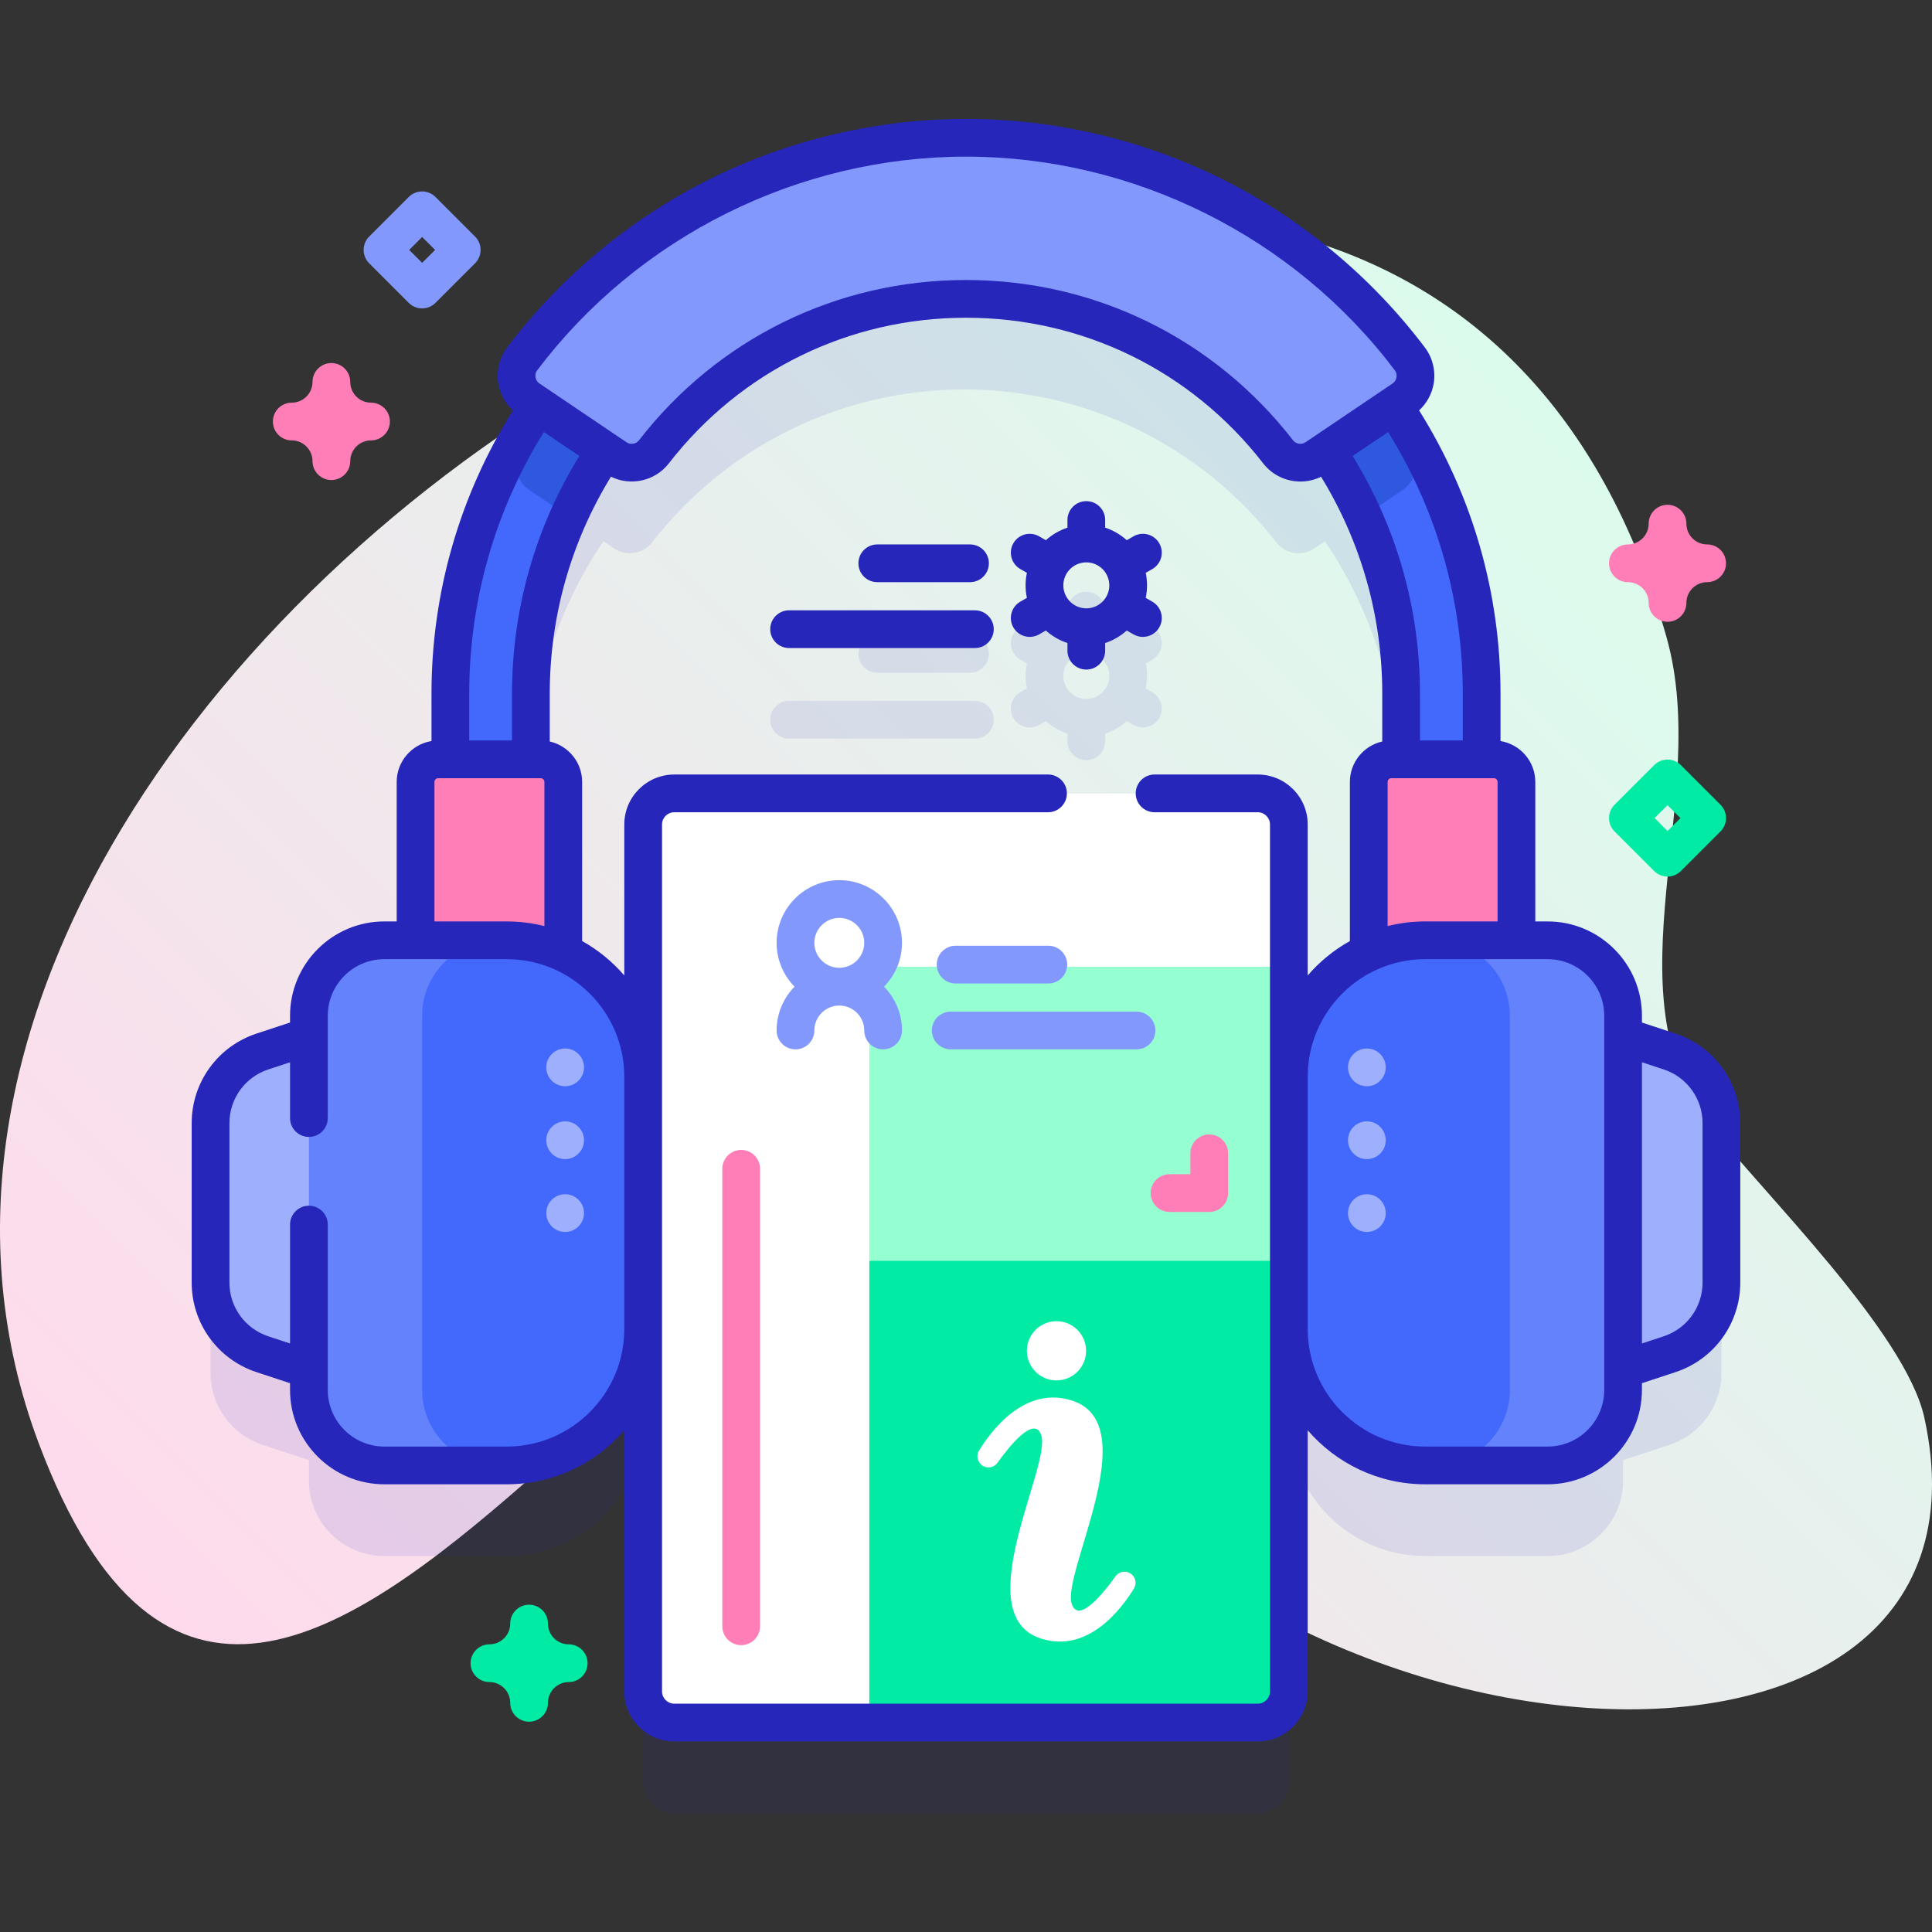
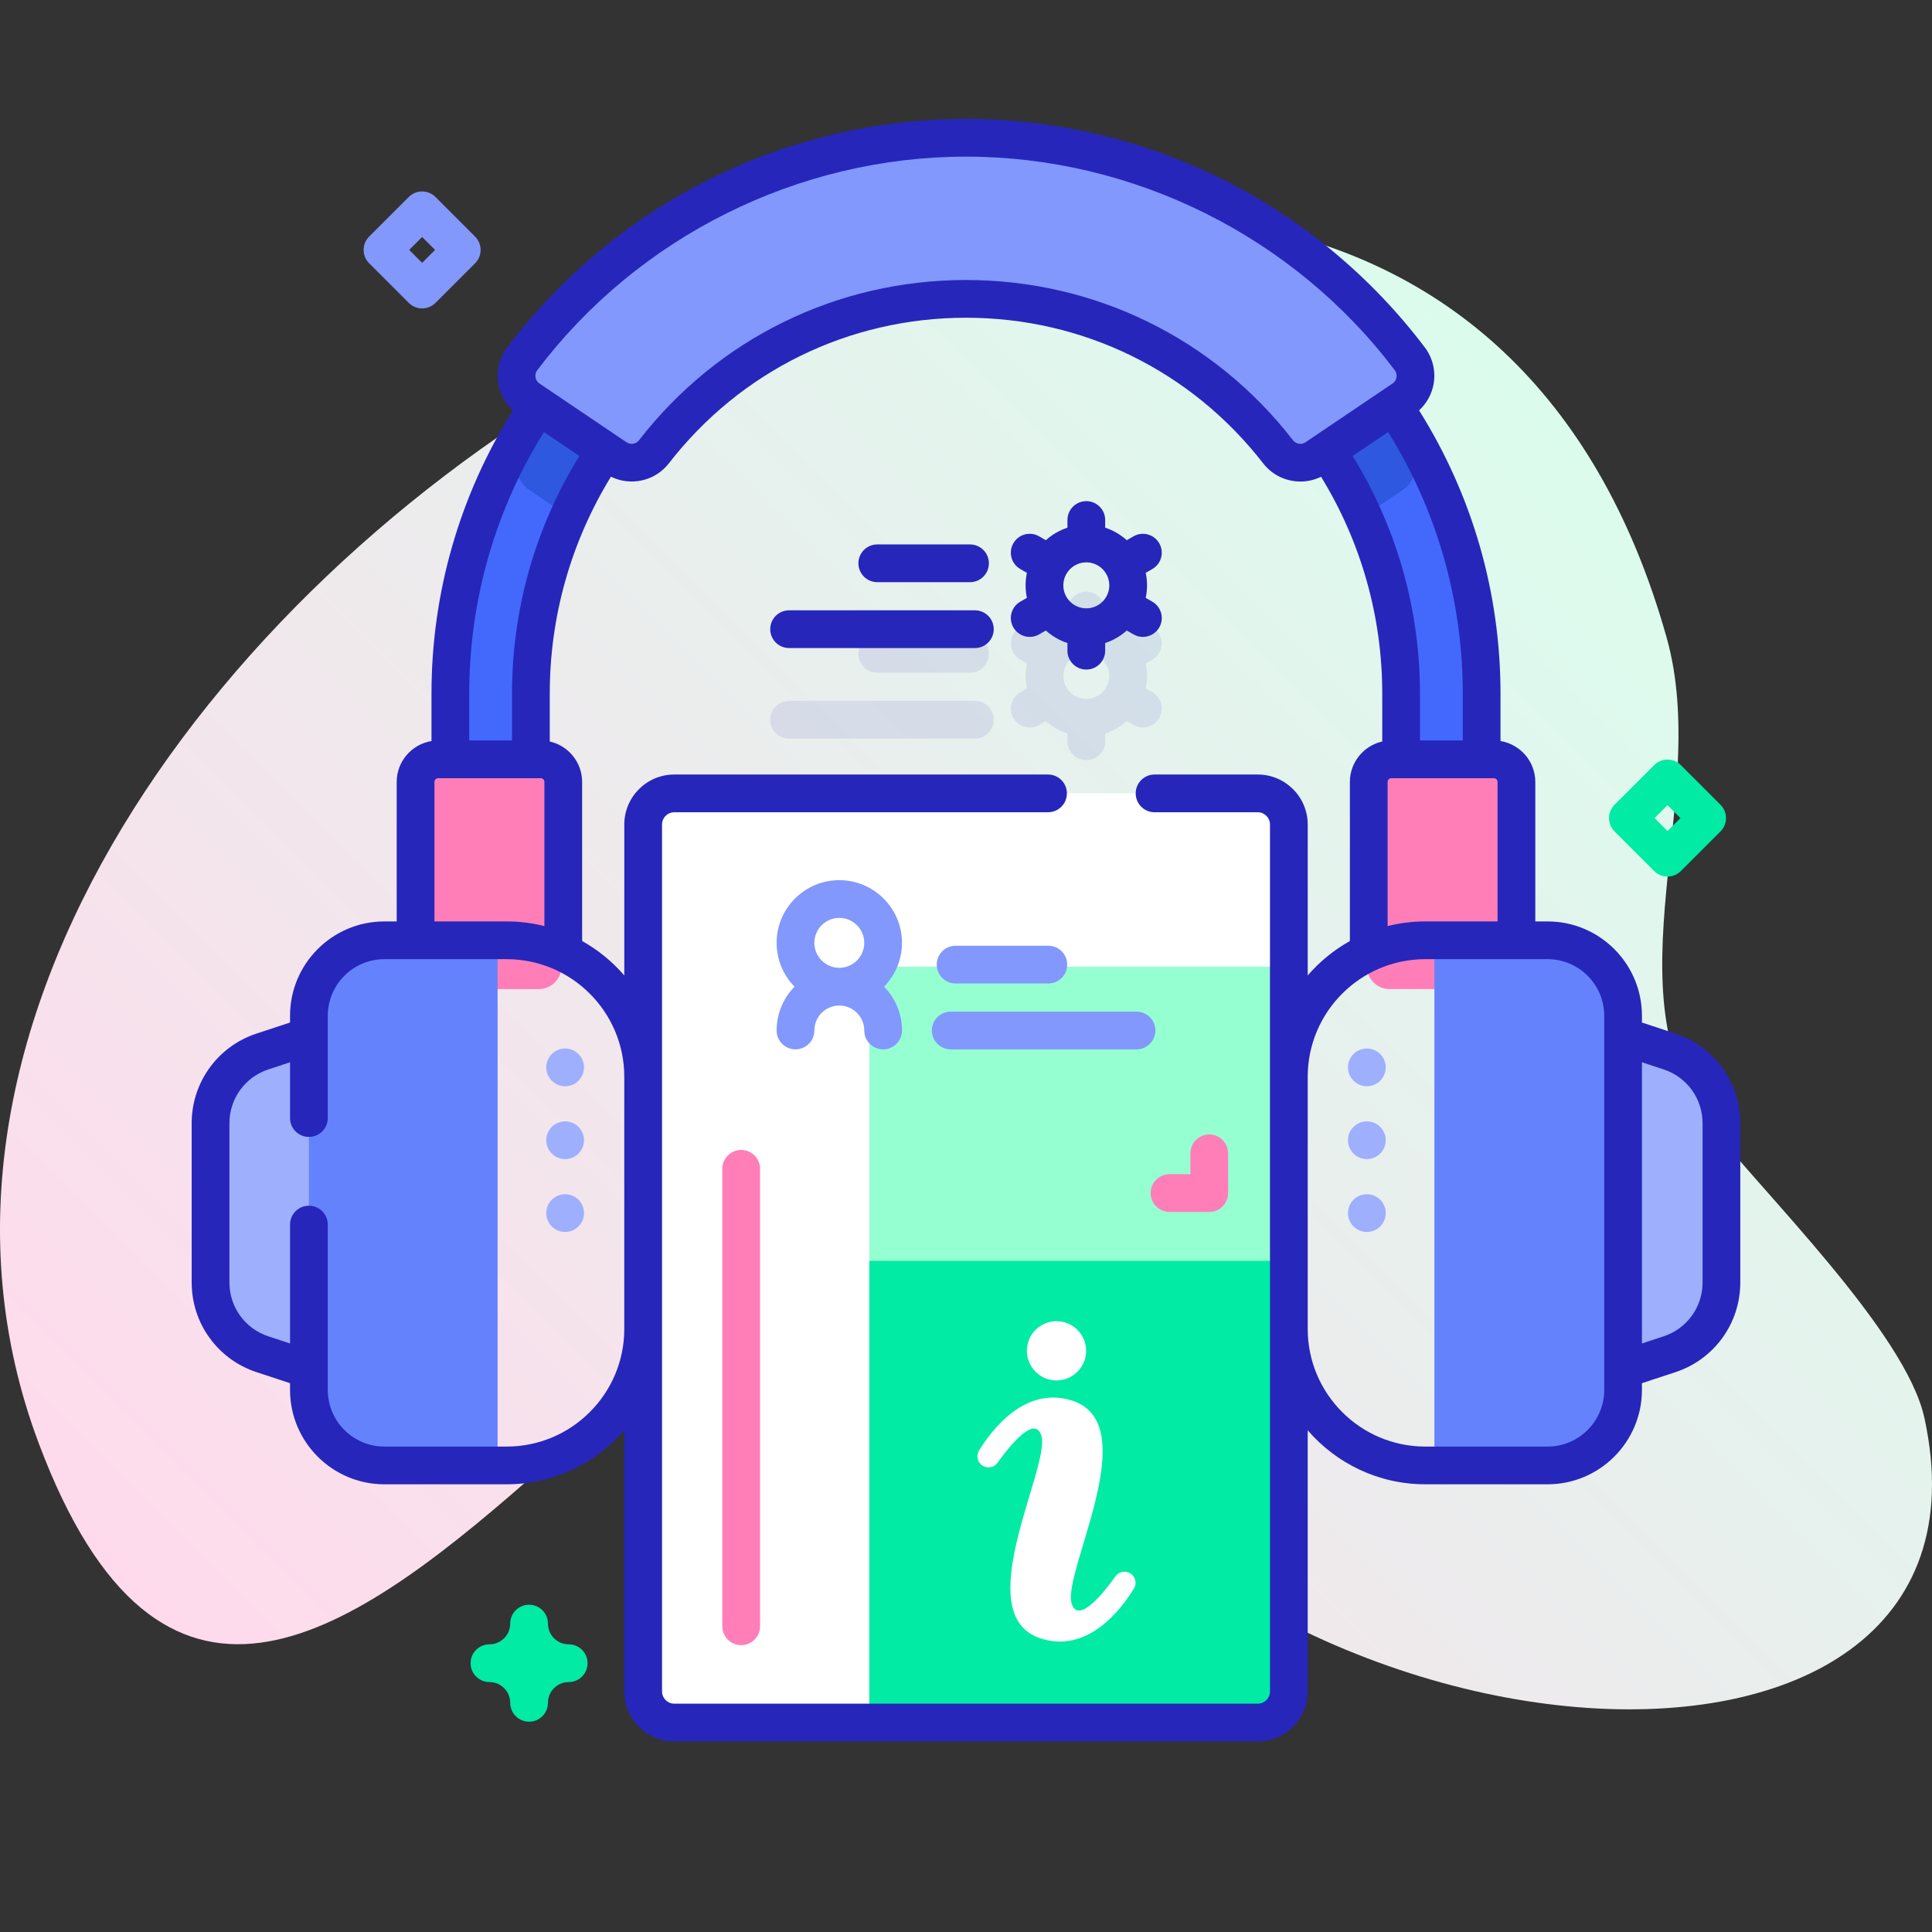
<svg xmlns="http://www.w3.org/2000/svg" id="Capa_1" enable-background="new 0 0 512 512" height="512" viewBox="0 0 512 512" width="512">
  <rect x="0" y="0" width="512" height="512" fill="#333333" stroke="none" />
  <linearGradient id="SVGID_1_" gradientUnits="userSpaceOnUse" x1="97.35" x2="444.555" y1="486.44" y2="139.235">
    <stop offset="0" stop-color="#ffdaec" />
    <stop offset="1" stop-color="#dbfced" />
  </linearGradient>
  <g>
    <g>
      <path d="m10.254 382.453c64.26 171.2 196.691-134.227 250.621-29.321 62.131 120.858 273.961 136.354 249.109 22.621-4.977-22.775-42.903-59.671-57.22-78.076-26.986-34.694.806-86.332-11.074-128.65-74.292-264.644-513.883-6.227-431.436 213.426z" fill="url(#SVGID_1_)" />
    </g>
    <g>
      <g>
-         <path d="m442.454 302.657-12.32-4.054v-5.415c0-11.046-8.954-20-20-20h-8.75v-41.96c0-3.314-2.686-6-6-6h-3.214v-17.391c0-28.253-8.618-54.53-23.364-76.342l2.529-1.707c3.545-2.393 4.372-7.278 1.795-10.691-27.805-36.828-71.204-58.587-117.613-58.587-46.41 0-89.809 21.76-117.614 58.587-2.577 3.414-1.75 8.298 1.795 10.691l2.529 1.707c-14.745 21.812-23.364 48.089-23.364 76.342v17.391h-3.214c-3.314 0-6 2.686-6 6v41.96h-7.783c-11.046 0-20 8.954-20 20v5.415l-12.32 4.054c-8.204 2.7-13.749 10.361-13.749 18.998v42.235c0 8.637 5.544 16.298 13.749 18.998l12.32 4.054v5.414c0 11.046 8.954 20 20 20h32.412c19.973 0 36.165-16.192 36.165-36.165v96.055c0 4.551 3.685 8.245 8.245 8.245h154.624c4.551 0 8.245-3.694 8.245-8.245v-96.055c0 19.973 16.192 36.165 36.165 36.165h32.412c11.046 0 20-8.954 20-20v-5.414l12.32-4.054c8.204-2.7 13.749-10.361 13.749-18.998v-42.235c-.001-8.637-5.545-16.299-13.749-18.998zm-100.897 6.696v-90.854c0-4.551-3.694-8.245-8.245-8.245h-154.624c-4.559 0-8.245 3.694-8.245 8.245v90.854c0-14.811-8.907-27.534-21.653-33.126v-44.998c0-3.314-2.686-6-6-6h-2.579v-17.391c0-23.833 7.268-46 19.704-64.401l2.827 1.908c3.256 2.198 7.658 1.499 10.066-1.605 19.784-25.504 50.21-40.535 82.71-40.535 32.499 0 62.925 15.031 82.709 40.535 2.408 3.104 6.81 3.802 10.066 1.605l2.827-1.908c12.436 18.402 19.704 40.569 19.704 64.401v17.391h-2.579c-3.314 0-6 2.686-6 6v45.435c-12.23 5.8-20.688 18.255-20.688 32.689z" fill="#2626bb" opacity=".1" />
        <g>
          <g fill="#9eaffd">
            <path d="m98.321 368.356-28.775-9.468c-8.204-2.7-13.749-10.361-13.749-18.998v-42.235c0-8.637 5.544-16.298 13.749-18.998l28.775-9.468z" />
            <path d="m413.679 368.356 28.775-9.468c8.204-2.7 13.749-10.361 13.749-18.998v-42.235c0-8.637-5.544-16.298-13.749-18.998l-28.775-9.468z" />
          </g>
          <g>
            <path d="m140.211 208.688v-24.85c0-63.58 51.726-115.306 115.306-115.306s115.305 51.726 115.305 115.306v24.85h21.347v-24.85c0-75.351-61.302-136.654-136.653-136.654s-136.654 61.303-136.654 136.654v24.85z" fill="#4369fc" />
            <path d="m371.82 129.784-10.51 7.1c-18.01-40.24-58.44-68.35-105.31-68.35s-87.3 28.11-105.31 68.35l-10.51-7.1c-3.54-2.39-4.37-7.27-1.79-10.69 27.8-36.82 71.2-58.58 117.61-58.58s89.81 21.76 117.61 58.58c2.58 3.42 1.75 8.3-1.79 10.69z" fill="#2d58df" />
            <path d="m348.292 121.344c-3.256 2.198-7.658 1.499-10.066-1.605-19.784-25.504-50.21-40.535-82.709-40.535-32.5 0-62.926 15.031-82.71 40.535-2.408 3.104-6.81 3.803-10.066 1.605l-23.043-15.556c-3.545-2.393-4.372-7.278-1.795-10.691 27.805-36.827 71.204-58.587 117.613-58.587s89.808 21.76 117.612 58.587c2.577 3.414 1.751 8.298-1.795 10.691z" fill="#8298fd" />
            <path d="m142.79 262.114h-27.141c-3.314 0-6-2.686-6-6v-48.886c0-3.314 2.686-6 6-6h27.141c3.314 0 6 2.686 6 6v48.886c0 3.314-2.686 6-6 6z" fill="#ff7eb7" />
            <path d="m395.384 262.114h-27.141c-3.314 0-6-2.686-6-6v-48.886c0-3.314 2.686-6 6-6h27.141c3.314 0 6 2.686 6 6v48.886c0 3.314-2.686 6-6 6z" fill="#ff7eb7" />
            <path d="m131.87 388.357h-30c-11.05 0-20-8.96-20-20v-99.17c0-11.04 8.95-20 20-20h30z" fill="#6582fd" />
-             <path d="m134.278 388.356h-2.412c-11.046 0-20-8.954-20-20v-99.168c0-11.046 8.954-20 20-20h2.412c19.973 0 36.165 16.192 36.165 36.165v66.837c0 19.974-16.192 36.166-36.165 36.166z" fill="#4369fc" />
            <path d="m430.13 269.187v99.17c0 11.04-8.95 20-20 20h-30v-139.17h30c11.05 0 20 8.96 20 20z" fill="#6582fd" />
-             <path d="m377.722 388.356h2.412c11.046 0 20-8.954 20-20v-99.168c0-11.046-8.954-20-20-20h-2.412c-19.973 0-36.165 16.192-36.165 36.165v66.837c0 19.974 16.192 36.166 36.165 36.166z" fill="#4369fc" />
            <g fill="#9eaffd">
              <circle cx="149.767" cy="321.483" r="5" />
              <circle cx="149.767" cy="302.175" r="5" />
              <circle cx="149.767" cy="282.866" r="5" />
              <circle cx="362.233" cy="321.483" r="5" />
              <circle cx="362.233" cy="302.175" r="5" />
              <circle cx="362.233" cy="282.866" r="5" />
            </g>
          </g>
        </g>
        <g>
          <g>
            <g>
              <g>
                <g>
                  <path d="m341.557 218.499v37.697l-111.187 200.295h-51.682c-4.554 0-8.245-3.691-8.245-8.245v-229.747c0-4.554 3.691-8.245 8.245-8.245h154.624c4.554.001 8.245 3.692 8.245 8.245z" fill="#fff" />
                  <path d="m341.56 334.137v114.11c0 4.55-3.7 8.24-8.25 8.24h-102.94v-122.35l16.585-5h78.508z" fill="#01eba4" />
                  <path d="m341.56 256.197v77.94h-111.19v-72.99c0-2.73 2.22-4.95 4.95-4.95z" fill="#96ffd1" />
                </g>
              </g>
            </g>
            <g fill="#2626bb">
              <g opacity=".1">
                <path d="m257.064 168.278c2.761 0 5 2.238 5 5s-2.239 5-5 5h-24.575c-2.761 0-5-2.238-5-5s2.239-5 5-5z" />
                <path d="m209.118 185.738h49.235c2.761 0 5 2.238 5 5s-2.239 5-5 5h-49.235c-2.761 0-5-2.238-5-5s2.238-5 5-5z" />
                <path d="m268.558 190.285c.926 1.604 2.606 2.5 4.334 2.5.849 0 1.708-.217 2.496-.671l1.774-1.025c1.642 1.473 3.58 2.619 5.722 3.322v2.031c0 2.762 2.239 5 5 5s5-2.238 5-5v-2.031c2.143-.703 4.08-1.848 5.722-3.322l1.774 1.025c.787.454 1.647.671 2.496.671 1.728 0 3.408-.896 4.334-2.5 1.381-2.392.563-5.449-1.829-6.831l-1.754-1.013c.225-1.071.347-2.179.347-3.316s-.122-2.245-.347-3.316l1.753-1.012c2.392-1.381 3.211-4.438 1.83-6.83-1.38-2.391-4.438-3.213-6.83-1.83l-1.775 1.025c-1.642-1.473-3.58-2.619-5.722-3.322v-2.032c0-2.762-2.239-5-5-5s-5 2.238-5 5v2.032c-2.143.703-4.08 1.848-5.722 3.322l-1.775-1.025c-2.393-1.382-5.451-.562-6.83 1.83-1.381 2.392-.562 5.449 1.83 6.83l1.753 1.012c-.225 1.071-.347 2.179-.347 3.316s.122 2.245.347 3.316l-1.754 1.013c-2.39 1.382-3.209 4.439-1.827 6.831zm13.235-11.16c0-3.358 2.732-6.091 6.091-6.091s6.091 2.732 6.091 6.091-2.732 6.092-6.091 6.092-6.091-2.733-6.091-6.092z" />
              </g>
              <g>
                <path d="m444.015 273.908-8.881-2.926v-1.793c0-13.785-11.215-25-25-25h-3.264v-36.961c0-5.458-4-9.988-9.22-10.843v-12.548c0-26.717-7.447-52.563-21.578-75.078 2.027-1.871 3.415-4.378 3.873-7.124.56-3.357-.294-6.838-2.342-9.55-14.125-18.71-32.656-34.12-53.588-44.565-20.988-10.474-44.507-16.01-68.015-16.01-23.509 0-47.028 5.536-68.017 16.01-20.932 10.445-39.463 25.855-53.588 44.565-2.048 2.712-2.901 6.192-2.342 9.55.458 2.747 1.848 5.256 3.876 7.128-14.127 22.517-21.581 48.371-21.581 75.074v12.548c-5.22.855-9.22 5.385-9.22 10.843v36.961h-3.264c-13.785 0-25 11.215-25 25v1.793l-8.879 2.925c-10.28 3.382-17.188 12.926-17.188 23.75v42.229c0 10.825 6.907 20.37 17.185 23.749l8.882 2.927v1.793c0 13.785 11.215 25 25 25h32.412c12.446 0 23.61-5.56 31.165-14.317v69.206c0 7.304 5.941 13.245 13.244 13.245h154.625c7.303 0 13.244-5.941 13.244-13.245v-69.206c7.555 8.757 18.719 14.317 31.165 14.317h32.412c13.785 0 25-11.215 25-25v-1.793l8.878-2.926c10.281-3.38 17.188-12.925 17.188-23.75v-42.229c.003-10.824-6.904-20.368-17.182-23.749zm-66.293-29.72c-3.445 0-6.791.431-9.991 1.232v-38.193c0-.552.448-1 1-1h27.14c.552 0 1 .448 1 1v36.961zm9.928-47.961h-11.34v-12.391c0-22.386-6.165-44.049-17.856-62.992l9.409-6.352c12.96 20.823 19.788 44.683 19.788 69.344v12.391zm-245.273-98.117c26.758-35.441 69.234-56.601 113.624-56.601 44.389 0 86.864 21.159 113.622 56.601.55.729.523 1.491.459 1.881-.066.395-.291 1.134-1.062 1.653l-23.042 15.556v.001c-1.069.723-2.527.492-3.318-.525-20.937-26.991-52.522-42.471-86.658-42.471-34.137 0-65.724 15.479-86.66 42.47-.789 1.018-2.248 1.25-3.318.525l-23.043-15.555c-.771-.521-.995-1.26-1.062-1.654-.065-.39-.092-1.152.458-1.881zm1.757 16.38 9.404 6.348c-11.689 18.945-17.848 40.623-17.848 62.999v12.391h-11.34v-12.391c0-24.65 6.827-48.522 19.784-69.347zm-29.004 92.737c0-.552.448-1 1-1h27.14c.552 0 1 .448 1 1v38.193c-3.2-.801-6.546-1.232-9.991-1.232h-19.149zm19.148 176.129h-32.412c-8.271 0-15-6.729-15-15v-43.827c0-2.762-2.238-5-5-5s-5 2.238-5 5v31.504l-5.755-1.896c-6.168-2.027-10.312-7.754-10.312-14.25v-42.229c0-6.495 4.145-12.222 10.314-14.251l5.752-1.895v14.782c0 2.762 2.238 5 5 5s5-2.238 5-5v-27.104c0-8.271 6.729-15 15-15h32.412c17.185 0 31.165 13.98 31.165 31.165v66.838c.001 17.182-13.979 31.163-31.164 31.163zm202.279 64.89c0 1.789-1.455 3.245-3.244 3.245h-154.625c-1.789 0-3.244-1.456-3.244-3.245v-229.746c0-1.789 1.455-3.245 3.244-3.245h99.049c2.762 0 5-2.238 5-5s-2.238-5-5-5h-99.049c-7.303 0-13.244 5.941-13.244 13.245v40.005c-3.153-3.654-6.931-6.751-11.174-9.119v-42.159c0-5.233-3.676-9.616-8.579-10.723v-12.668c0-20.417 5.597-40.199 16.214-57.507 5.223 2.57 11.682 1.187 15.338-3.525 19.028-24.53 47.735-38.6 78.759-38.6 31.022 0 59.729 14.069 78.758 38.601 2.438 3.142 6.125 4.808 9.86 4.808 1.862 0 3.734-.419 5.471-1.272 10.619 17.305 16.219 37.07 16.219 57.495v12.668c-4.903 1.107-8.579 5.49-8.579 10.723v42.159c-4.243 2.368-8.021 5.465-11.174 9.119v-40.005c0-7.304-5.941-13.245-13.244-13.245h-27.34c-2.762 0-5 2.238-5 5s2.238 5 5 5h27.34c1.789 0 3.244 1.456 3.244 3.245zm88.577-79.89c0 8.271-6.729 15-15 15h-32.412c-17.185 0-31.165-13.98-31.165-31.165v-66.838c0-17.185 13.98-31.165 31.165-31.165h32.412c8.271 0 15 6.729 15 15zm26.066-28.47c0 6.496-4.144 12.223-10.315 14.251l-5.751 1.895v-74.522l5.754 1.896c6.168 2.028 10.313 7.755 10.313 14.25v42.23z" />
                <path d="m232.489 154.279h24.575c2.762 0 5-2.238 5-5s-2.238-5-5-5h-24.575c-2.762 0-5 2.238-5 5s2.239 5 5 5z" />
                <path d="m300.382 168.114c.788.455 1.647.671 2.495.671 1.729 0 3.409-.897 4.335-2.501 1.381-2.392.562-5.45-1.83-6.83l-1.754-1.012c.225-1.071.347-2.179.347-3.316s-.122-2.246-.348-3.317l1.754-1.012c2.392-1.38 3.211-4.438 1.83-6.83s-4.439-3.214-6.83-1.83l-1.775 1.025c-1.642-1.473-3.58-2.619-5.722-3.322v-2.031c0-2.762-2.238-5-5-5s-5 2.238-5 5v2.031c-2.143.703-4.081 1.848-5.723 3.322l-1.775-1.025c-2.396-1.384-5.451-.561-6.83 1.83-1.381 2.392-.562 5.45 1.83 6.83l1.754 1.012c-.225 1.071-.348 2.179-.348 3.317 0 1.137.122 2.245.347 3.316l-1.754 1.012c-2.392 1.38-3.211 4.438-1.83 6.83.926 1.604 2.606 2.501 4.335 2.501.848 0 1.708-.216 2.495-.671l1.775-1.025c1.642 1.473 3.58 2.619 5.723 3.322v2.031c0 2.762 2.238 5 5 5s5-2.238 5-5v-2.031c2.142-.703 4.08-1.848 5.722-3.322zm-12.497-6.898c-3.359 0-6.092-2.732-6.092-6.091s2.732-6.092 6.092-6.092c3.358 0 6.091 2.732 6.091 6.092 0 3.359-2.733 6.091-6.091 6.091z" />
                <path d="m258.353 161.739h-49.234c-2.762 0-5 2.238-5 5s2.238 5 5 5h49.234c2.762 0 5-2.238 5-5s-2.239-5-5-5z" />
              </g>
            </g>
            <g>
              <g fill="#fff">
                <path d="m299.543 416.953c-1.312-.809-3.026-.468-3.922.786-3.061 4.282-9.755 12.711-11.591 7.339-2.758-8.071 19.568-47.531.179-53.874-12.515-4.094-21.431 7.782-24.751 13.212-.844 1.38-.415 3.179.961 4.028 1.312.809 3.026.468 3.923-.786 3.061-4.282 9.755-12.711 11.591-7.339 2.758 8.071-19.568 47.531-.179 53.874 12.515 4.094 21.431-7.782 24.751-13.212.843-1.38.414-3.179-.962-4.028z" />
                <circle cx="279.981" cy="357.977" r="7.848" />
              </g>
            </g>
          </g>
          <g>
            <g fill="#8298fd">
              <path d="m277.819 260.632h-24.576c-2.762 0-5-2.238-5-5s2.238-5 5-5h24.576c2.762 0 5 2.238 5 5s-2.238 5-5 5z" />
              <path d="m251.955 268.091h49.234c2.762 0 5 2.238 5 5s-2.238 5-5 5h-49.234c-2.762 0-5-2.238-5-5s2.238-5 5-5z" />
              <path d="m210.565 261.478c-2.936 2.998-4.754 7.095-4.754 11.613 0 2.762 2.238 5 5 5s5-2.238 5-5c0-3.646 2.966-6.613 6.612-6.613s6.613 2.967 6.613 6.613c0 2.762 2.238 5 5 5s5-2.238 5-5c0-4.518-1.818-8.615-4.755-11.613 2.937-2.998 4.755-7.095 4.755-11.613 0-9.16-7.453-16.613-16.613-16.613s-16.612 7.453-16.612 16.613c0 4.518 1.818 8.615 4.754 11.613zm18.471-11.613c0 3.646-2.967 6.613-6.613 6.613s-6.612-2.967-6.612-6.613 2.966-6.613 6.612-6.613 6.613 2.966 6.613 6.613z" />
            </g>
          </g>
          <g>
            <path d="m309.937 321.175h10.527c2.761 0 5-2.238 5-5v-10.527c0-2.762-2.239-5-5-5s-5 2.238-5 5v5.527h-5.527c-2.761 0-5 2.238-5 5s2.238 5 5 5z" fill="#ff7eb7" />
          </g>
          <g>
            <path d="m201.419 309.743v121.237c0 2.762-2.238 5-5 5s-5-2.238-5-5v-121.237c0-2.762 2.238-5 5-5s5 2.238 5 5z" fill="#ff7eb7" />
          </g>
        </g>
      </g>
      <g>
-         <path d="m87.821 127.211c-2.762 0-5-2.238-5-5 0-3.032-2.468-5.5-5.5-5.5-2.762 0-5-2.238-5-5s2.238-5 5-5c3.032 0 5.5-2.468 5.5-5.5 0-2.762 2.238-5 5-5s5 2.238 5 5c0 3.032 2.468 5.5 5.5 5.5 2.762 0 5 2.238 5 5s-2.238 5-5 5c-3.032 0-5.5 2.468-5.5 5.5 0 2.762-2.238 5-5 5z" fill="#ff7eb7" />
-       </g>
+         </g>
      <g>
-         <path d="m441.91 164.779c-2.762 0-5-2.238-5-5 0-3.032-2.468-5.5-5.5-5.5-2.762 0-5-2.238-5-5s2.238-5 5-5c3.032 0 5.5-2.468 5.5-5.501 0-2.762 2.238-5 5-5s5 2.238 5 5c0 3.033 2.468 5.501 5.5 5.501 2.762 0 5 2.238 5 5s-2.238 5-5 5c-3.032 0-5.5 2.468-5.5 5.5 0 2.762-2.238 5-5 5z" fill="#ff7eb7" />
-       </g>
+         </g>
      <g>
        <path d="m140.211 456.266c-2.762 0-5-2.238-5-5 0-3.032-2.468-5.5-5.5-5.5-2.762 0-5-2.238-5-5s2.238-5 5-5c3.032 0 5.5-2.468 5.5-5.5 0-2.762 2.238-5 5-5s5 2.238 5 5c0 3.032 2.468 5.5 5.5 5.5 2.762 0 5 2.238 5 5s-2.238 5-5 5c-3.032 0-5.5 2.468-5.5 5.5 0 2.762-2.238 5-5 5z" fill="#01eba4" />
      </g>
      <g>
        <path d="m441.91 232.3c-1.279 0-2.56-.488-3.535-1.465l-10.5-10.5c-1.953-1.952-1.953-5.118 0-7.07l10.5-10.5c1.951-1.953 5.119-1.953 7.07 0l10.5 10.5c1.953 1.952 1.953 5.118 0 7.07l-10.5 10.5c-.975.977-2.256 1.465-3.535 1.465zm-3.429-15.5 3.429 3.429 3.429-3.429-3.429-3.429z" fill="#01eba4" />
      </g>
      <g>
        <path d="m111.866 81.733c-1.279 0-2.56-.488-3.535-1.465l-10.5-10.5c-1.953-1.952-1.953-5.118 0-7.07l10.5-10.5c1.951-1.953 5.119-1.953 7.07 0l10.5 10.5c1.953 1.952 1.953 5.118 0 7.07l-10.5 10.5c-.975.977-2.255 1.465-3.535 1.465zm-3.428-15.5 3.429 3.429 3.429-3.429-3.429-3.429z" fill="#8298fd" />
      </g>
    </g>
  </g>
</svg>